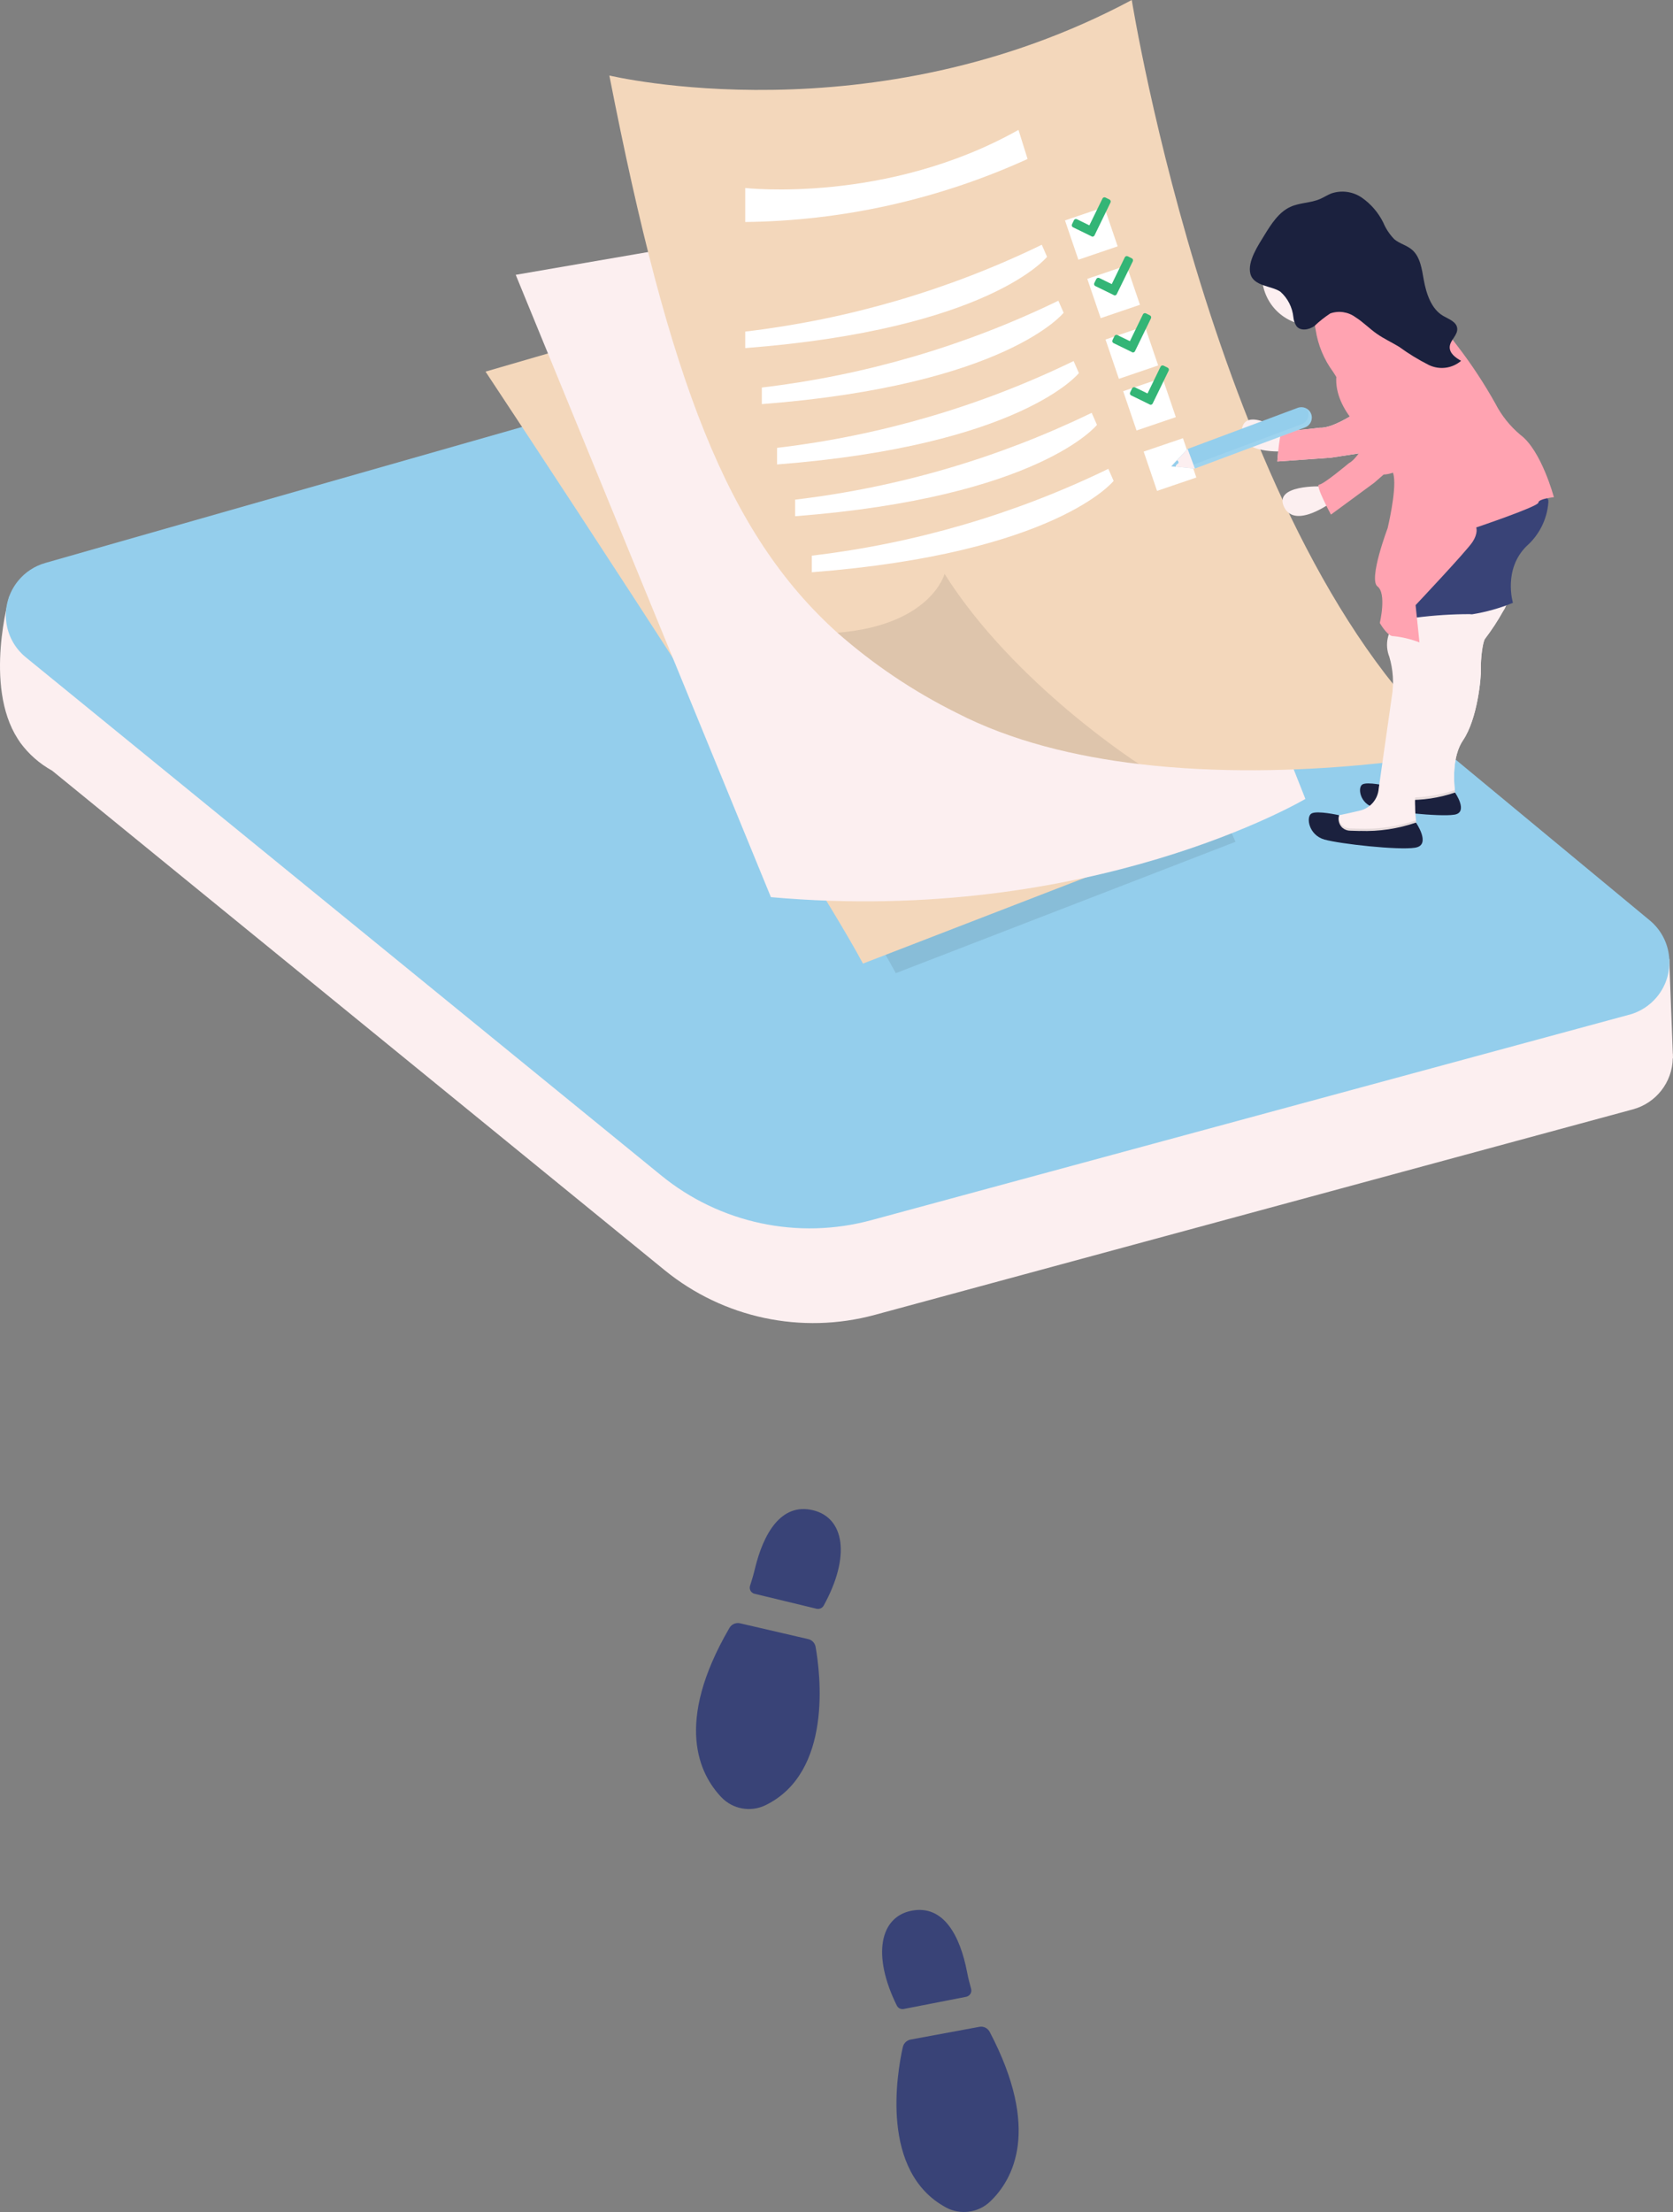
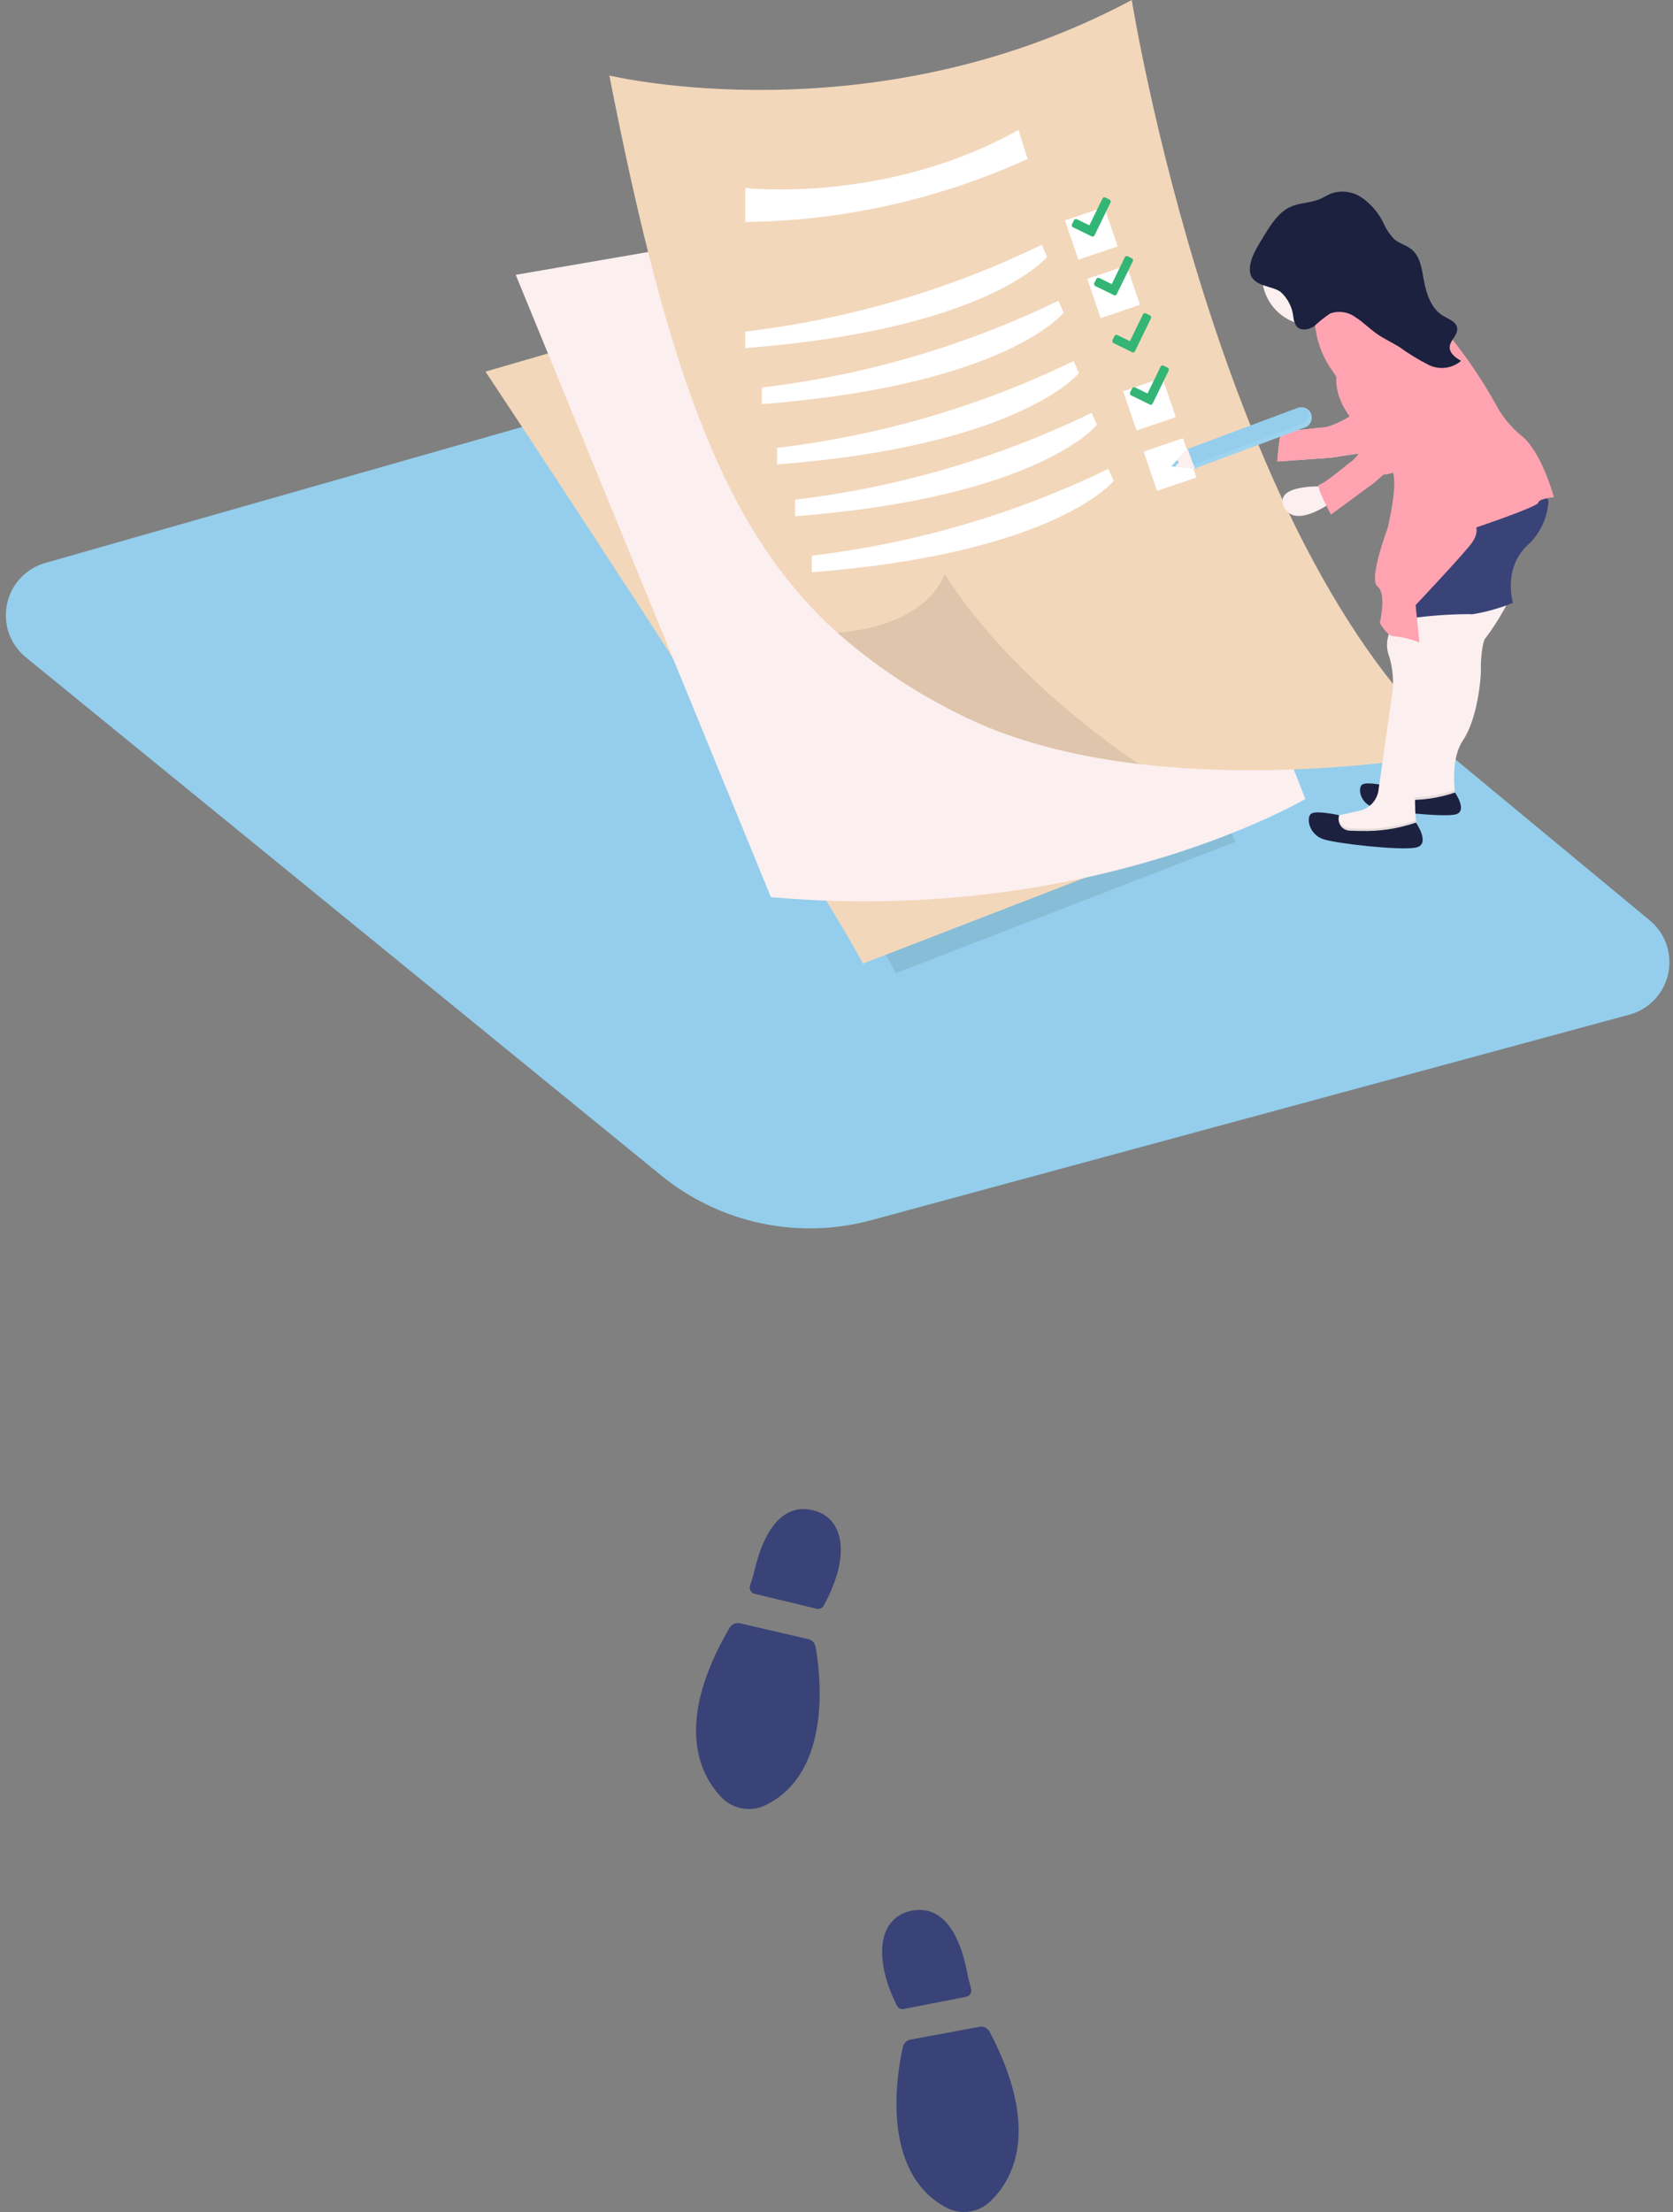
<svg xmlns="http://www.w3.org/2000/svg" width="199" height="263" viewBox="0 0 199 263" fill="none">
  <rect x="0" y="0" width="199" height="263" fill="#808080" stroke="none" />
  <g clip-path="url(#clip0_3014_1942)">
    <path d="M179.201 93.036C178.829 92.691 178.466 92.346 178.095 92.001L179.201 93.036Z" fill="#FCEFF0" />
-     <path d="M199 125.817C199 125.817 199 125.72 198.991 125.552C198.991 125.437 198.991 125.313 198.974 125.198C198.885 122.845 198.558 114.53 198.567 114.026H188.587L119.193 56.566C113.186 51.595 105.118 49.897 97.616 52.038L5.963 78.167L1.124 70.861C1.124 70.861 -1.973 81.502 2.115 87.853C2.185 87.968 2.265 88.083 2.345 88.198C2.371 88.233 2.398 88.268 2.415 88.304C3.424 89.675 4.715 90.807 6.202 91.63L79.055 151.018C86.044 156.714 95.351 158.696 104.056 156.334L194.214 131.903C196.983 131.16 198.929 128.674 198.974 125.808H198.991L199 125.817Z" fill="#FCEFF0" />
    <path d="M193.798 120.643L103.64 145.074C94.935 147.435 85.628 145.454 78.639 139.749L3.079 78.158C0.31 75.903 -0.106 71.834 2.15 69.065C2.981 68.039 4.114 67.296 5.388 66.933L97.191 40.76C104.693 38.619 112.761 40.317 118.768 45.288L196.231 109.427C198.982 111.7 199.363 115.778 197.089 118.529C196.24 119.555 195.09 120.298 193.798 120.651V120.643Z" fill="#94CEEC" />
    <path opacity="0.1" d="M146.963 100.086L130.543 106.437L106.551 115.707C105.648 114.026 104.313 111.726 102.658 109.002C96.979 99.582 87.575 84.942 79.205 72.072C69.775 57.566 61.653 45.324 61.653 45.324L67.528 43.617L115.53 29.694L146.963 100.086Z" fill="#202020" />
    <path d="M143.062 98.945L126.642 105.296L102.649 114.566C101.747 112.885 100.411 110.585 98.757 107.861C93.077 98.441 83.673 83.801 75.304 70.931C65.873 56.425 57.752 44.183 57.752 44.183L63.626 42.476L111.629 28.553L143.053 98.945H143.062Z" fill="#F3D7BB" />
    <path d="M155.27 94.991C155.27 94.991 129.765 110.072 91.697 106.667L61.344 32.675L75.888 30.172L126.173 21.539L154.704 93.549L155.27 94.982V94.991Z" fill="#FCEFF0" />
    <path d="M173.415 89.427C173.415 89.427 154.606 93.116 135.48 90.842C127.916 89.949 120.307 88.118 113.787 84.757C108.665 82.209 103.896 79.007 99.606 75.23C86.513 63.448 79.603 45.412 72.481 8.978C72.481 8.978 103.737 16.514 134.621 0C134.621 0 145.043 65.005 173.415 89.427Z" fill="#F3D7BB" />
    <path opacity="0.1" d="M135.48 90.842C127.916 89.949 120.308 88.118 113.788 84.757C108.666 82.209 103.897 79.007 99.606 75.23C110.753 74.328 112.355 68.234 112.355 68.234C120.618 81.342 135.489 90.842 135.489 90.842H135.48Z" fill="#202020" />
    <path d="M88.644 22.352C88.644 22.352 105.436 24.272 121.148 15.444L122.227 18.903C111.673 23.706 100.234 26.262 88.644 26.395V22.352Z" fill="white" />
    <path d="M88.644 39.424C100.897 37.973 112.823 34.488 123.917 29.101L124.545 30.534C124.545 30.534 117.706 39.141 88.644 41.388V39.424Z" fill="white" />
    <path d="M90.618 46.076C102.871 44.625 114.796 41.14 125.89 35.753L126.518 37.186C126.518 37.186 119.68 45.801 90.618 48.048V46.076Z" fill="white" />
    <path d="M92.432 53.249C104.684 51.799 116.61 48.314 127.704 42.927L128.332 44.36C128.332 44.36 121.485 52.966 92.432 55.222V53.249Z" fill="white" />
    <path d="M94.581 59.406C106.834 57.955 118.759 54.461 129.853 49.083L130.481 50.516C130.481 50.516 123.643 59.123 94.581 61.378V59.406Z" fill="white" />
    <path d="M96.562 66.066C108.815 64.616 120.741 61.131 131.835 55.744L132.463 57.177C132.463 57.177 125.624 65.783 96.562 68.039V66.066Z" fill="white" />
    <path d="M131.352 24.617L126.679 26.207L128.27 30.88L132.943 29.289L131.352 24.617Z" fill="white" />
    <path d="M134.005 31.564L129.332 33.155L130.923 37.827L135.596 36.237L134.005 31.564Z" fill="white" />
    <path d="M138.272 44.921L133.599 46.512L135.19 51.184L139.863 49.594L138.272 44.921Z" fill="white" />
    <path d="M140.71 52.102L136.037 53.693L137.628 58.365L142.301 56.774L140.71 52.102Z" fill="white" />
-     <path d="M136.172 38.778L131.499 40.368L133.09 45.041L137.763 43.45L136.172 38.778Z" fill="white" />
-     <path d="M178.785 72.674C178.157 73.806 177.44 74.894 176.662 75.92C176.352 76.247 176.105 78.459 176.149 79.52C176.193 80.582 175.742 85.473 174.026 88.012C172.309 90.55 173.185 94.929 173.185 94.929L170.443 95.893H167.143L164.869 95.212L164.268 93.558C164.268 93.558 165.064 93.434 167.054 92.965C168.187 92.735 169.027 91.78 169.107 90.63L170.505 80.909C170.735 79.52 170.637 78.096 170.239 76.752C169.85 75.779 169.938 74.691 170.46 73.788L170.505 73.718C171.858 72.665 173.318 71.745 174.848 70.958C176.786 70.02 178.75 69.578 179.307 71.232C179.263 71.745 179.077 72.24 178.785 72.665V72.674Z" fill="#FCEFF0" />
    <path d="M178.785 72.674C178.157 73.806 177.44 74.894 176.662 75.92C176.352 76.247 176.105 78.459 176.149 79.52C176.193 80.582 175.742 85.473 174.026 88.012C172.814 89.799 172.893 92.505 173.044 93.947C173.105 94.549 173.185 94.929 173.185 94.929L170.443 95.893H167.152L164.878 95.221L164.276 93.567C164.276 93.567 164.48 93.531 164.931 93.452C165.382 93.372 166.072 93.213 167.072 92.974C168.196 92.744 169.036 91.789 169.116 90.639L170.513 80.918C170.743 79.529 170.646 78.105 170.248 76.76C169.859 75.787 169.947 74.7 170.469 73.797L170.513 73.727C171.867 72.674 173.327 71.754 174.857 70.967C176.795 70.029 178.759 69.587 179.316 71.241C179.272 71.754 179.086 72.249 178.794 72.674H178.785Z" fill="#FCEFF0" />
    <path opacity="0.1" d="M173.185 94.938L170.443 95.902H167.143L164.869 95.221L164.268 93.567C164.268 93.567 164.471 93.531 164.922 93.443C164.86 94.062 165.267 94.637 165.878 94.778L167.169 94.823C167.355 94.823 167.532 94.823 167.718 94.823C169.531 94.823 171.336 94.522 173.052 93.938C173.114 94.54 173.194 94.929 173.194 94.929L173.185 94.938Z" fill="#202020" />
    <path d="M167.169 95.106L165.877 95.062C165.196 94.902 164.78 94.23 164.94 93.549C164.94 93.514 164.957 93.478 164.975 93.443C164.975 93.443 162.648 92.912 162.056 93.266C161.463 93.62 161.746 95.539 163.427 96.008C165.064 96.468 171.194 97.14 172.955 96.866L173.07 96.848C174.662 96.521 173.07 94.23 173.07 94.23C171.177 94.876 169.177 95.177 167.178 95.106H167.169Z" fill="#1B213E" />
    <path d="M175.123 73.045C175.034 73.222 174.946 73.399 174.84 73.585C174.141 74.823 173.362 76.017 172.504 77.15C172.159 77.521 171.876 80.016 171.929 81.219C171.982 82.421 171.469 87.941 169.532 90.807C168.647 92.355 168.231 94.124 168.329 95.893C168.329 96.442 168.364 96.99 168.426 97.529C168.497 98.193 168.594 98.609 168.594 98.609L165.498 99.697H161.773L159.208 98.936L158.535 97.061C158.535 97.061 158.756 97.025 159.261 96.928C159.765 96.831 160.552 96.663 161.676 96.397C162.95 96.132 163.896 95.062 163.994 93.761L165.56 82.784C165.816 81.219 165.71 79.618 165.259 78.096C164.976 77.388 164.905 76.601 165.073 75.858C165.161 75.434 165.33 75.036 165.56 74.682C165.56 74.682 166.161 74.213 167.063 73.585C167.462 73.311 167.922 73.01 168.426 72.7C170.611 71.347 173.486 69.967 174.866 70.976C175.167 71.206 175.397 71.524 175.503 71.887C175.486 72.293 175.362 72.7 175.141 73.045H175.123Z" fill="#FCEFF0" />
    <path opacity="0.1" d="M168.567 98.618L165.47 99.705H161.746L159.18 98.945L158.508 97.07C158.508 97.07 158.729 97.034 159.233 96.937C159.171 97.388 159.331 97.839 159.667 98.149C159.923 98.37 160.251 98.494 160.587 98.494L161.763 98.529C161.967 98.529 162.17 98.538 162.383 98.538C164.426 98.538 166.461 98.202 168.399 97.538C168.469 98.202 168.558 98.618 168.558 98.618H168.567Z" fill="#202020" />
    <path d="M161.773 98.803L160.605 98.768C160.269 98.768 159.942 98.644 159.676 98.423C159.269 98.043 159.119 97.459 159.287 96.928C159.287 96.928 156.668 96.335 155.996 96.725C155.324 97.114 155.651 99.29 157.544 99.82C159.402 100.342 166.311 101.103 168.302 100.793L168.426 100.767C170.222 100.395 168.426 97.804 168.426 97.804C166.285 98.538 164.029 98.874 161.773 98.794V98.803Z" fill="#1B213E" />
    <path d="M184.172 59.76C184.013 61.75 183.093 63.59 181.598 64.916C178.758 67.694 179.961 71.674 179.961 71.674C178.404 72.311 176.776 72.771 175.113 73.037C175.016 73.037 174.927 73.037 174.83 73.019C172.707 73.019 170.584 73.16 168.469 73.426C167.62 73.514 167.036 73.576 167.036 73.576V61.794L182.739 57.982L184.164 59.397C184.172 59.512 184.181 59.636 184.181 59.751L184.172 59.76Z" fill="#394377" />
-     <path d="M152.802 51.445C152.802 51.445 148.06 48.154 147.706 51.118C147.352 54.081 152.802 53.656 152.802 53.656V51.445Z" fill="#FCEFF0" />
    <path d="M160.985 49.26C160.985 49.26 158.419 50.958 156.995 50.852C156.995 50.852 153.111 51.374 152.66 51.109C152.209 50.843 151.935 54.868 151.935 54.868L158.313 54.417L162.4 53.789C162.4 53.789 164.444 52.542 164.444 51.471C164.444 50.401 160.976 49.251 160.976 49.251L160.985 49.26Z" fill="#FCEFF0" />
    <path d="M160.985 49.26C160.985 49.26 158.419 50.958 156.995 50.852C156.995 50.852 153.111 51.374 152.66 51.109C152.209 50.843 151.935 54.868 151.935 54.868L158.313 54.417L162.4 53.789C162.4 53.789 164.444 52.542 164.444 51.471C164.444 50.401 160.976 49.251 160.976 49.251L160.985 49.26Z" fill="#FFA3B1" />
    <path d="M157.217 57.831C157.217 57.831 151.44 57.593 152.741 60.282C154.041 62.971 158.402 59.706 158.402 59.706L157.217 57.831Z" fill="#FCEFF0" />
    <path d="M163.02 52.099C163.02 52.099 158.34 48.597 159.004 44.342C159.667 40.087 163.02 47.606 163.02 47.606V52.108V52.099Z" fill="#FFA3B1" />
    <path d="M161.949 32.772C161.949 34.303 161.348 35.78 160.286 36.885C160.03 37.16 159.738 37.398 159.428 37.611C158.835 38.018 158.181 38.327 157.491 38.504C157.216 38.575 156.933 38.628 156.65 38.654C156.447 38.672 156.243 38.681 156.031 38.681C155.367 38.681 154.713 38.575 154.085 38.354C150.997 37.275 149.369 33.904 150.449 30.826C151.528 27.739 154.899 26.112 157.977 27.191C160.357 28.022 161.941 30.26 161.941 32.781L161.949 32.772Z" fill="#FCEFF0" />
    <path d="M184.837 59.114C184.837 59.114 182.988 59.3 182.988 59.76C182.988 60.219 175.592 62.714 175.592 62.714C175.592 62.714 175.866 63.36 175.132 64.465C174.397 65.571 168.382 71.948 168.382 71.948L168.842 76.38C167.86 76 166.833 75.752 165.79 75.637C165.462 75.681 165.091 75.372 164.79 75.018C164.542 74.726 164.321 74.407 164.126 74.071C164.126 74.071 164.958 70.56 163.852 69.728C162.746 68.897 165.055 62.802 165.055 62.802C165.055 62.802 166.099 58.468 165.79 56.611C165.772 56.487 165.745 56.363 165.701 56.239C165.701 56.221 165.701 56.212 165.683 56.204C165.029 54.426 157.934 39.512 157.934 39.512C157.934 39.088 157.969 38.663 158.022 38.248C158.04 38.133 158.057 38.009 158.075 37.885C158.111 37.664 158.155 37.443 158.217 37.23C158.252 37.089 158.305 36.956 158.349 36.823C158.571 36.257 158.907 35.833 159.402 35.815C159.915 35.355 160.57 35.081 161.26 35.037C162.693 34.922 164.126 35.187 165.418 35.815C169.762 37.664 170.779 37.752 170.779 37.752L172.964 40.618L173.416 41.211C175.061 43.351 176.547 45.616 177.865 47.969C178.6 49.402 179.617 50.675 180.856 51.71C183.35 53.559 184.828 59.105 184.828 59.105L184.837 59.114Z" fill="#FFA3B1" />
    <path d="M167.823 51.445C167.708 51.79 167.531 53.798 167.531 53.798C167.496 54.912 166.753 55.877 165.683 56.204C165.329 56.328 164.948 56.407 164.577 56.425L163.462 57.398L158.313 61.184C158.313 61.184 156.393 57.637 156.915 57.619C157.437 57.601 160.436 55.08 160.436 55.08C161.356 54.585 162.276 52.949 162.701 52.108C162.675 52.011 162.657 51.905 162.648 51.808C162.462 50.242 158.579 44.227 158.579 44.227C157.482 42.741 156.765 41.016 156.491 39.194C156.473 39.123 156.464 39.044 156.446 38.964C156.429 38.858 156.42 38.761 156.411 38.654C156.34 37.398 157.26 36.938 158.349 36.832C158.915 36.788 159.49 36.806 160.047 36.885C160.604 36.956 161.162 37.062 161.71 37.213C162.179 37.151 163.32 39.079 164.072 40.45C164.479 41.193 164.771 41.768 164.771 41.768C164.771 41.768 166.328 45.333 166.505 45.819C166.576 46.332 166.603 46.854 166.576 47.376C166.647 47.65 167.372 47.898 167.478 48.278C167.585 48.659 167.514 49.428 167.585 49.561C167.77 50.171 167.85 50.799 167.823 51.436V51.445Z" fill="#FFA3B1" />
    <path d="M152.289 34.674C153.173 35.452 153.731 36.549 153.846 37.726C153.881 38.097 154.005 38.442 154.2 38.761C154.686 39.406 155.704 39.221 156.349 38.761C156.933 38.203 157.561 37.708 158.234 37.266C159.242 36.912 160.366 37.08 161.233 37.717C162.135 38.283 162.887 39.07 163.763 39.681C164.604 40.273 165.541 40.698 166.426 41.237C167.541 42.051 168.726 42.776 169.956 43.396C171.221 44.006 172.725 43.82 173.795 42.9C173.141 42.538 172.389 41.998 172.442 41.22C172.495 40.441 173.397 39.857 173.335 39.061C173.273 38.265 172.336 37.947 171.663 37.558C170.257 36.744 169.655 34.939 169.354 33.276C169.124 31.976 168.93 30.526 167.956 29.694C167.328 29.154 166.488 28.977 165.851 28.447C165.294 27.872 164.851 27.209 164.542 26.474C163.958 25.289 163.082 24.263 162.003 23.511C160.932 22.768 159.57 22.582 158.34 23.007C157.88 23.193 157.464 23.467 157.013 23.661C155.889 24.148 154.598 24.086 153.483 24.599C152.112 25.227 151.218 26.625 150.404 27.951C149.714 29.084 148.343 31.083 148.732 32.56C149.122 34.055 151.28 33.975 152.298 34.683L152.289 34.674Z" fill="#1B213E" />
    <path d="M141.266 53.382L154.359 48.49C155.005 48.252 155.721 48.57 155.96 49.216C156.199 49.861 155.872 50.578 155.226 50.817L142.133 55.708L139.328 55.425L141.266 53.373V53.382Z" fill="#94CEEC" />
    <path opacity="0.1" d="M155.562 48.836C155.801 49.481 155.474 50.198 154.828 50.437L141.734 55.328L139.629 55.116L139.328 55.443L142.133 55.726L155.226 50.835C155.872 50.596 156.199 49.879 155.96 49.234C155.863 48.977 155.686 48.756 155.447 48.614C155.491 48.685 155.527 48.756 155.553 48.836H155.562Z" fill="white" />
    <path d="M141.266 53.382L142.133 55.717L139.832 55.487L139.328 55.434L140.018 54.7L141.266 53.373V53.382Z" fill="#FCEFF0" />
    <path d="M140.018 54.709C140.071 54.744 140.115 54.797 140.151 54.859C140.195 54.93 140.195 55.019 140.151 55.089C140.115 55.125 140.071 55.151 140.027 55.178C139.921 55.248 139.85 55.363 139.841 55.496L139.337 55.443L140.018 54.718V54.709Z" fill="#94CEEC" />
    <path d="M129.845 28.102L127.633 27.023C127.5 26.961 127.447 26.802 127.509 26.669L127.739 26.191C127.801 26.059 127.96 26.006 128.093 26.067L129.579 26.793L131.136 23.608C131.198 23.476 131.358 23.423 131.49 23.485L131.968 23.723C132.101 23.785 132.154 23.945 132.092 24.077L130.19 27.987C130.128 28.119 129.969 28.173 129.836 28.111L129.845 28.102Z" fill="#33B576" />
    <path d="M134.666 41.874L132.454 40.795C132.322 40.733 132.269 40.574 132.33 40.441L132.56 39.964C132.622 39.831 132.782 39.778 132.914 39.84L134.401 40.565L135.949 37.381C136.011 37.248 136.17 37.195 136.303 37.257L136.78 37.496C136.913 37.558 136.966 37.717 136.904 37.849L135.002 41.759C134.94 41.892 134.781 41.945 134.639 41.883H134.648L134.666 41.874Z" fill="#33B576" />
    <path d="M132.499 35.09L130.287 34.011C130.155 33.949 130.102 33.789 130.163 33.657L130.402 33.179C130.464 33.047 130.623 32.993 130.756 33.055L132.242 33.781L133.791 30.596C133.853 30.464 134.012 30.41 134.145 30.473L134.622 30.711C134.755 30.773 134.808 30.932 134.746 31.065L132.835 34.975C132.773 35.108 132.614 35.16 132.481 35.099L132.499 35.09Z" fill="#33B576" />
    <path d="M136.763 48.093L134.551 47.013C134.418 46.952 134.365 46.792 134.427 46.66L134.657 46.182C134.719 46.049 134.878 45.996 135.011 46.058L136.497 46.783L138.045 43.599C138.107 43.466 138.267 43.413 138.408 43.475L138.886 43.714C139.019 43.776 139.072 43.935 139.01 44.068L137.108 47.977C137.046 48.11 136.887 48.163 136.754 48.101L136.763 48.093Z" fill="#33B576" />
    <path d="M96.13 194.882L88.035 193.006C87.539 192.891 87.026 193.112 86.77 193.546C80.161 204.877 83.195 210.971 85.832 213.713C87.177 215.102 89.264 215.482 91.016 214.651C99.093 210.759 97.563 198.915 97.014 195.81C96.935 195.35 96.59 194.988 96.138 194.882H96.13Z" fill="#394377" />
    <path d="M97.12 191.273C97.457 191.352 97.802 191.202 97.97 190.91C101.208 185.045 100.447 180.463 96.705 179.561C92.865 178.633 90.786 182.427 89.804 186.487C89.627 187.23 89.424 187.911 89.22 188.531C89.088 188.929 89.3 189.353 89.698 189.477C89.716 189.477 89.742 189.486 89.76 189.495L97.12 191.273Z" fill="#394377" />
    <path d="M108.311 242.496L116.486 240.984C116.99 240.886 117.485 241.134 117.724 241.585C123.82 253.199 120.52 259.152 117.759 261.77C116.353 263.097 114.247 263.38 112.54 262.469C104.64 258.223 106.701 246.459 107.391 243.381C107.497 242.93 107.86 242.585 108.311 242.496Z" fill="#394377" />
    <path d="M107.497 238.861C107.161 238.923 106.825 238.764 106.675 238.454C103.702 232.448 104.666 227.91 108.435 227.176C112.31 226.424 114.221 230.307 115.017 234.403C115.159 235.155 115.336 235.845 115.513 236.464C115.628 236.862 115.389 237.278 114.991 237.393C114.973 237.393 114.946 237.401 114.929 237.41L107.497 238.861Z" fill="#394377" />
  </g>
  <defs>
    <clipPath id="clip0_3014_1942">
      <rect width="199" height="263" fill="white" />
    </clipPath>
  </defs>
</svg>